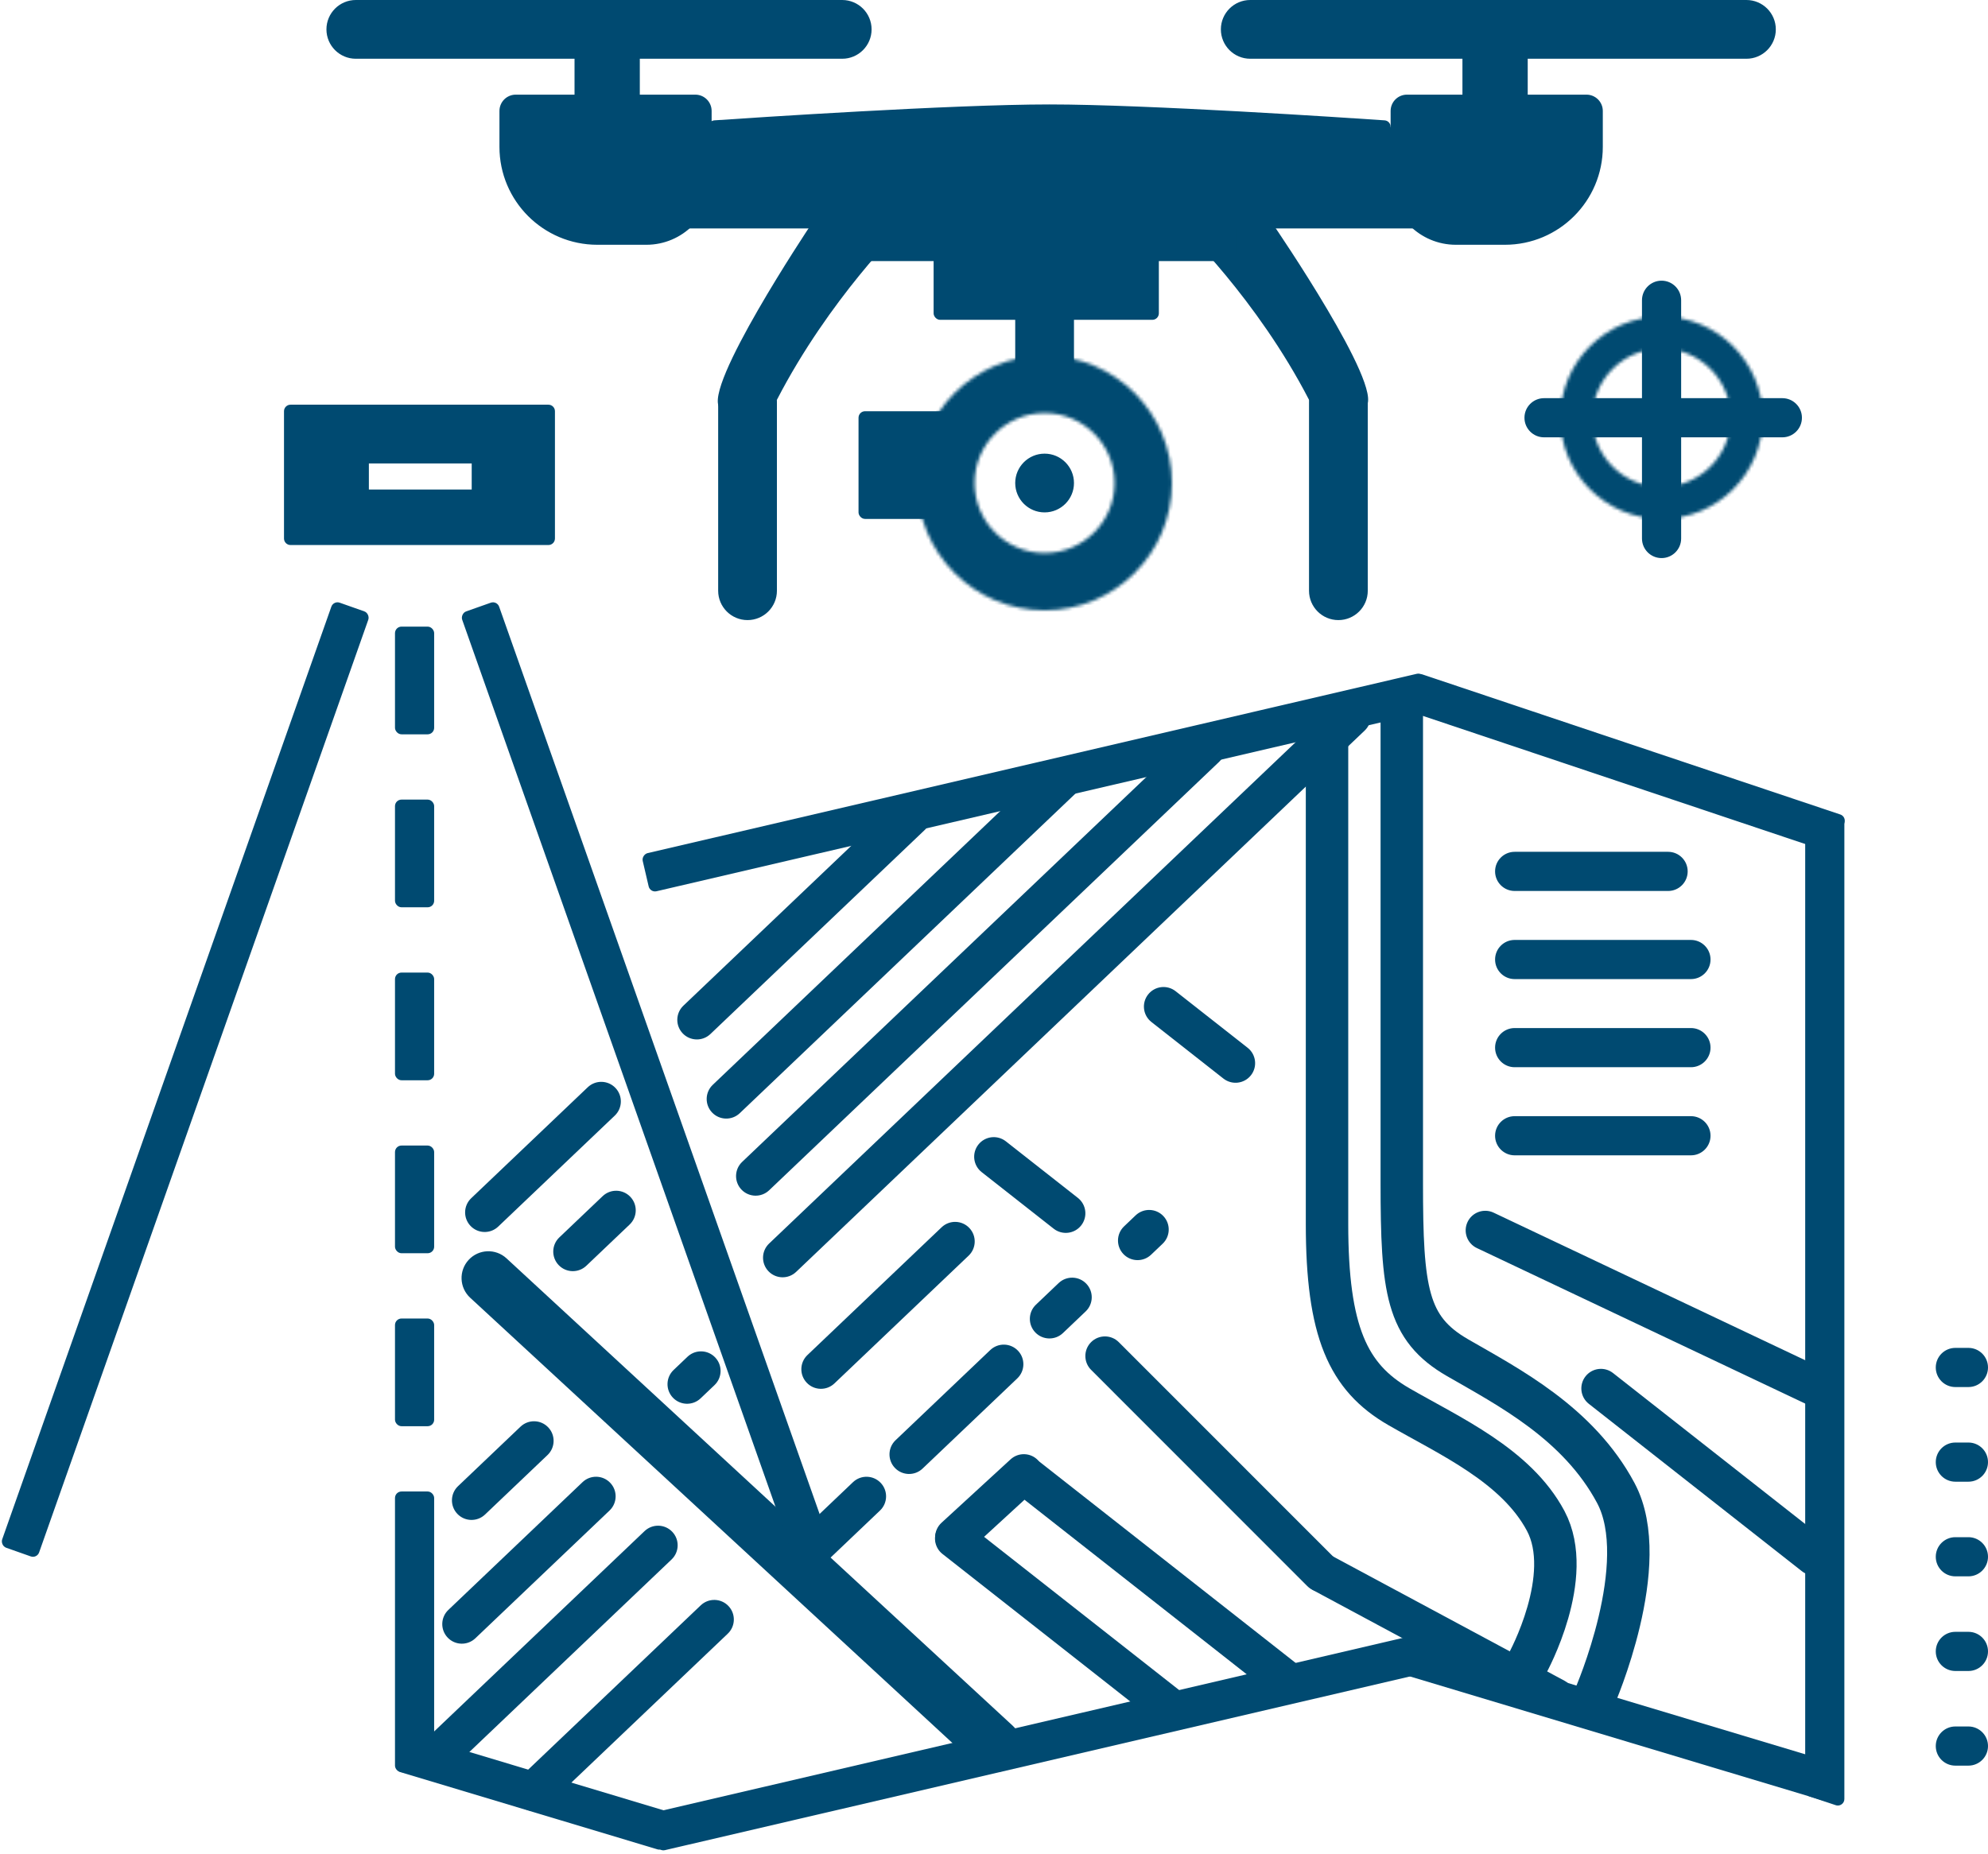
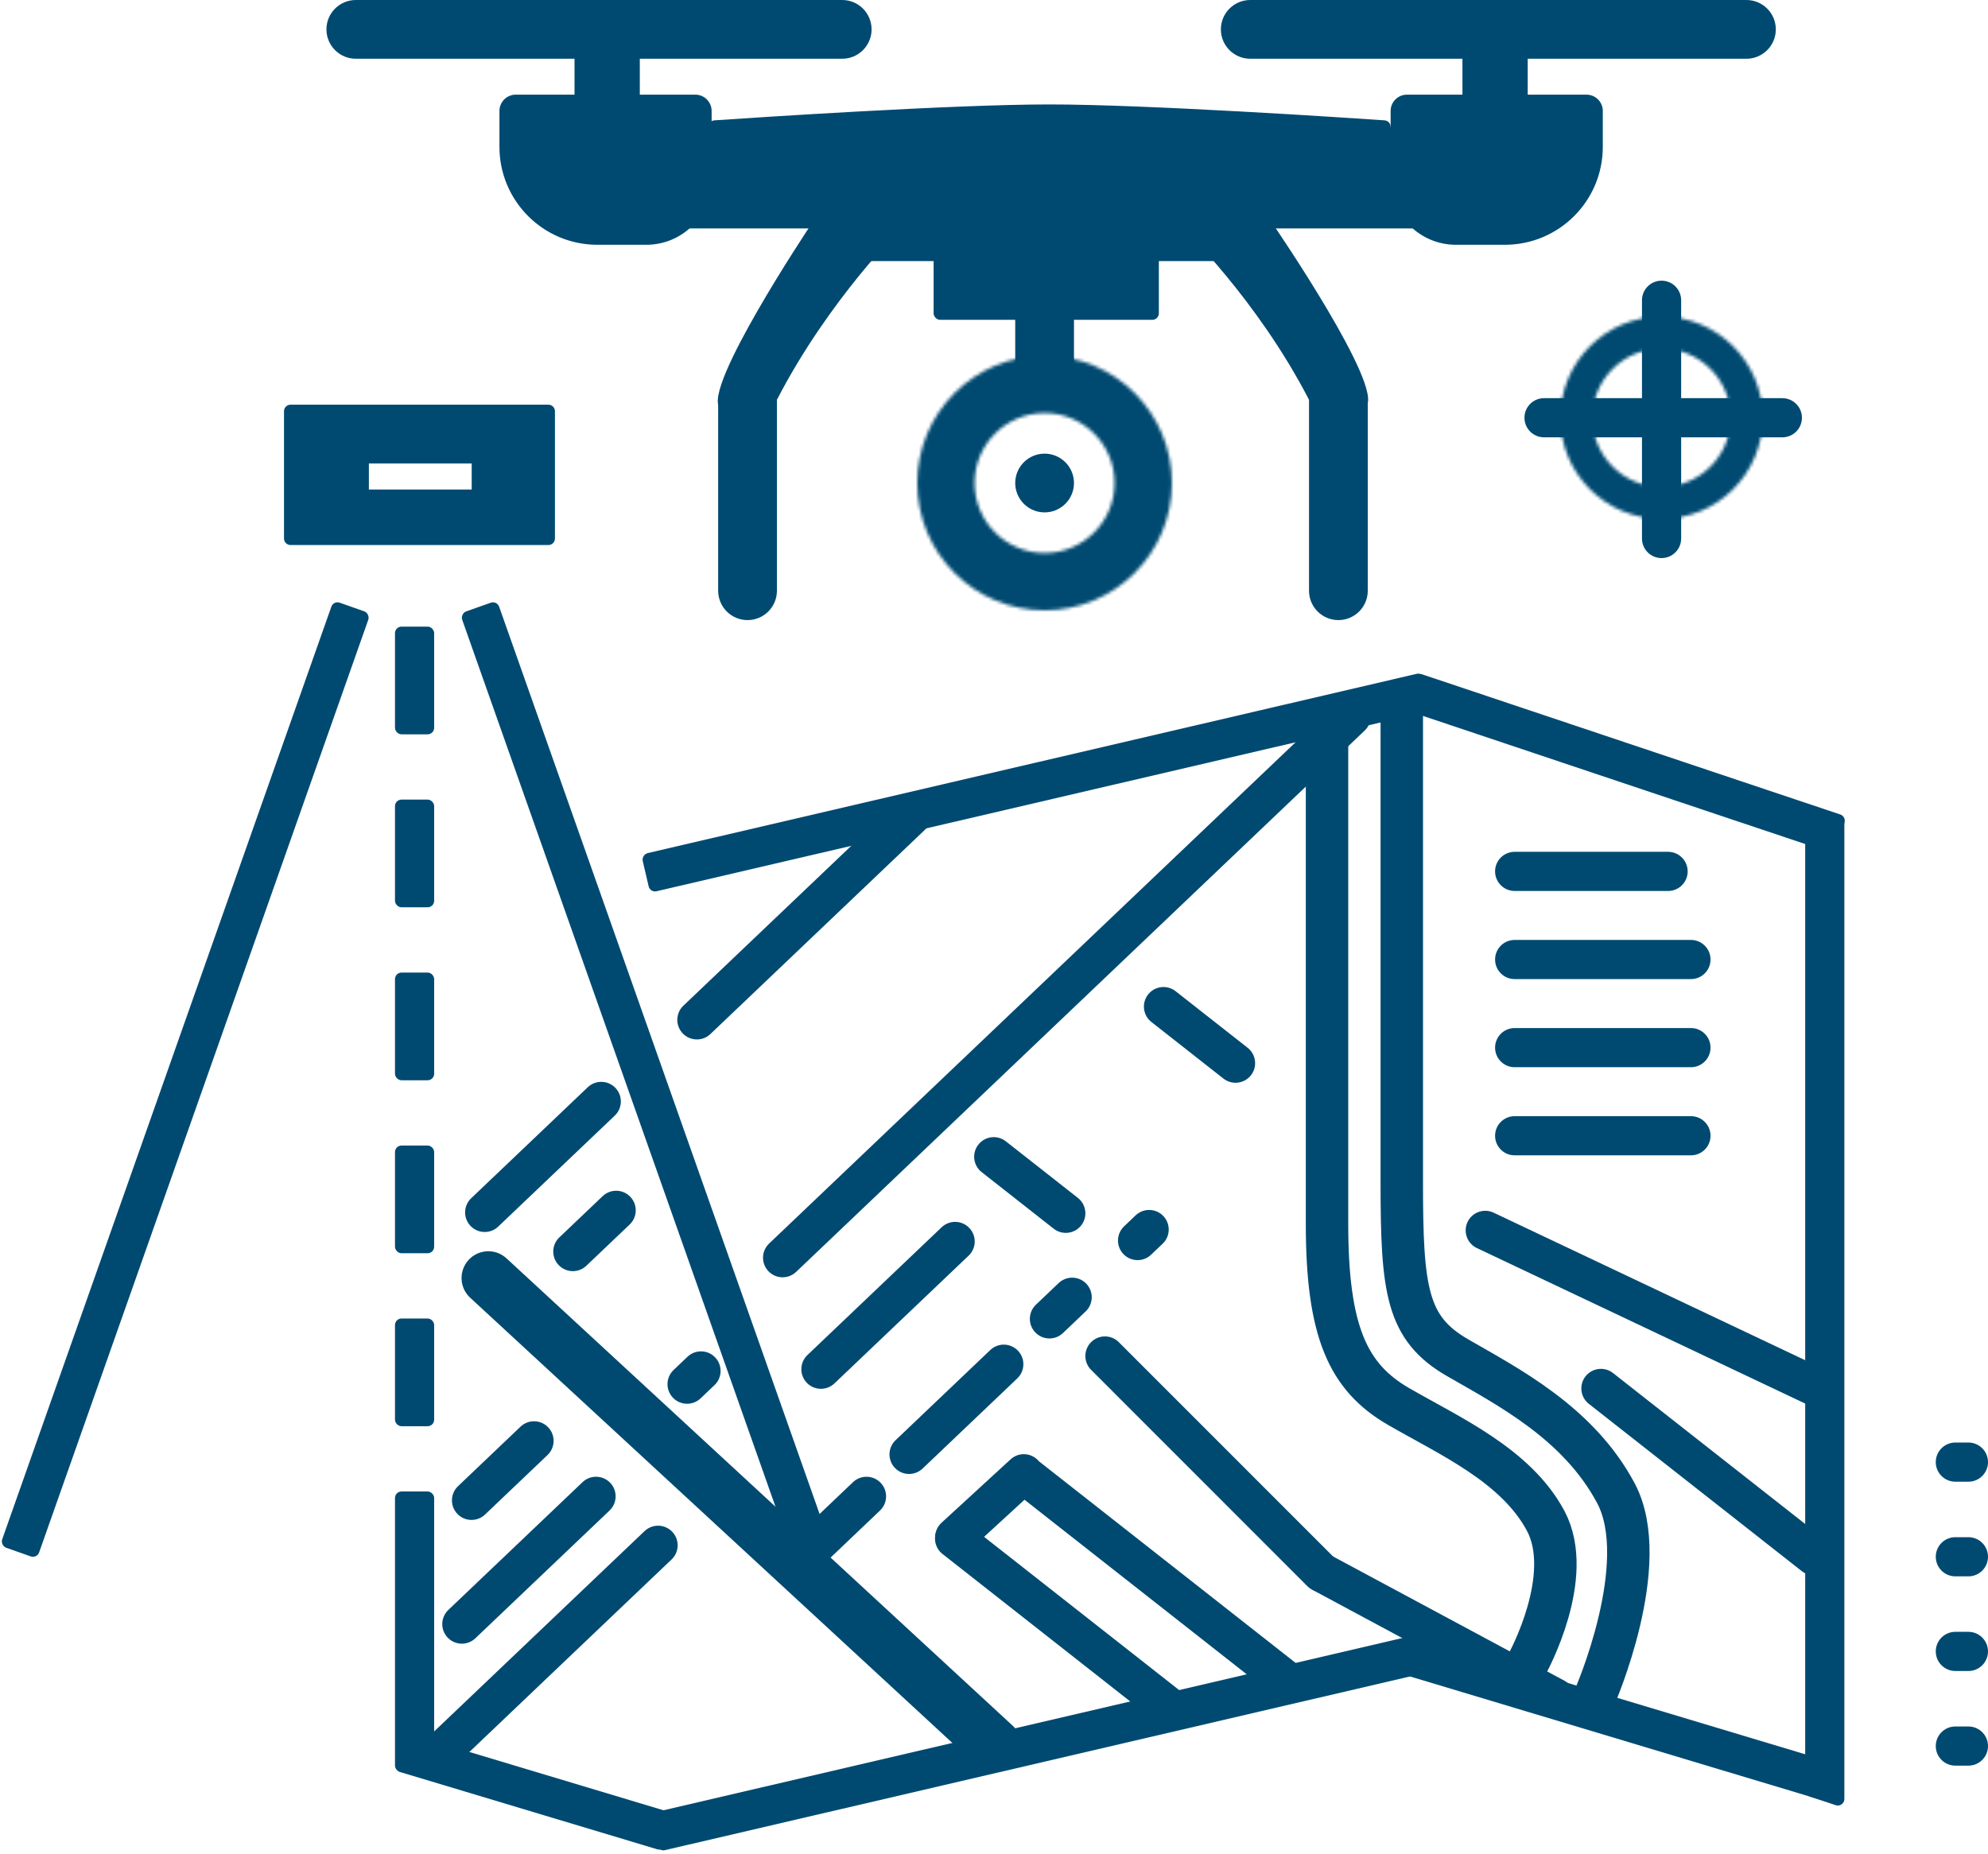
<svg xmlns="http://www.w3.org/2000/svg" width="609" height="568" viewBox="0 0 609 568" fill="none">
  <rect x="121.5" y="192.5" width="11" height="32" rx="1.5" fill="#004A71" stroke="#004A71" />
  <rect x="176.5" y="9.5" width="19" height="32" rx="1.5" fill="#004A71" stroke="#004A71" />
  <rect x="448.5" y="9.5" width="19" height="32" rx="1.5" fill="#004A71" stroke="#004A71" />
  <path d="M275.144 70.156C274.495 70.821 273.551 71.805 272.368 73.082C270.002 75.636 266.682 79.362 262.862 84.059C255.223 93.451 245.576 106.731 237.556 122.271C233.554 130.024 230.83 134.374 228.919 136.476C227.952 137.539 227.271 137.937 226.813 138.001C226.435 138.054 226.093 137.888 225.727 137.346C225.351 136.789 225.028 135.94 224.714 134.878C224.402 133.821 224.117 132.624 223.789 131.373C223.463 130.135 223.1 128.86 222.64 127.702C222.181 126.547 221.614 125.476 220.868 124.662C220.626 124.398 220.456 123.975 220.401 123.344C220.346 122.716 220.41 121.927 220.594 120.988C220.96 119.111 221.782 116.722 222.937 113.991C225.245 108.536 228.842 101.806 232.621 95.249C236.397 88.695 240.346 82.327 243.352 77.596C244.855 75.231 246.12 73.275 247.011 71.911C247.456 71.23 247.808 70.696 248.048 70.332C248.137 70.197 248.21 70.085 248.268 69.999L275.299 69.999C275.249 70.049 275.198 70.102 275.144 70.156Z" fill="#004A71" stroke="#004A71" />
  <path d="M363.374 70.153C364.037 70.818 365.001 71.802 366.208 73.079C368.62 75.632 372.002 79.36 375.885 84.057C383.65 93.449 393.423 106.729 401.444 122.271C405.446 130.024 408.168 134.342 410.077 136.394C411.043 137.433 411.717 137.798 412.165 137.84C412.54 137.875 412.892 137.687 413.267 137.104C413.646 136.514 413.97 135.63 414.284 134.539C414.597 133.452 414.882 132.228 415.211 130.953C415.536 129.692 415.9 128.398 416.36 127.226C416.819 126.057 417.384 124.977 418.131 124.162C418.373 123.898 418.542 123.478 418.594 122.852C418.645 122.229 418.576 121.446 418.386 120.514C418.007 118.651 417.165 116.282 415.987 113.574C413.632 108.166 409.973 101.499 406.132 95.004C402.293 88.513 398.282 82.206 395.23 77.522C393.704 75.181 392.418 73.245 391.513 71.895C391.061 71.22 390.705 70.691 390.461 70.332C390.37 70.197 390.294 70.085 390.235 69.999L363.22 69.999C363.269 70.048 363.32 70.1 363.374 70.153Z" fill="#004A71" stroke="#004A71" />
-   <rect x="263.5" y="126.5" width="27" height="32" rx="1.5" fill="#004A71" stroke="#004A71" />
  <rect x="311.5" y="88.5" width="17" height="32" rx="1.5" fill="#004A71" stroke="#004A71" />
  <path d="M222 121.5H236C236.828 121.5 237.5 122.172 237.5 123V181C237.5 185.694 233.694 189.5 229 189.5C224.306 189.5 220.5 185.694 220.5 181V123C220.5 122.172 221.172 121.5 222 121.5Z" fill="#004A71" stroke="#004A71" />
  <path d="M403 121.5H417C417.828 121.5 418.5 122.172 418.5 123V181C418.5 185.694 414.694 189.5 410 189.5C405.306 189.5 401.5 185.694 401.5 181V123C401.5 122.172 402.172 121.5 403 121.5Z" fill="#004A71" stroke="#004A71" />
  <path d="M509 86.5C512.038 86.5 514.5 88.962 514.5 92V165C514.5 168.038 512.038 170.5 509 170.5C505.962 170.5 503.5 168.038 503.5 165V92C503.5 88.962 505.962 86.5 509 86.5Z" fill="#004A71" stroke="#004A71" />
  <path d="M551.5 128C551.5 131.038 549.038 133.5 546 133.5L473 133.5C469.962 133.5 467.5 131.038 467.5 128C467.5 124.962 469.962 122.5 473 122.5L546 122.5C549.038 122.5 551.5 124.962 551.5 128Z" fill="#004A71" stroke="#004A71" />
  <path d="M516.5 267C516.5 270.038 514.038 272.5 511 272.5L464 272.5C460.962 272.5 458.5 270.038 458.5 267C458.5 263.962 460.962 261.5 464 261.5L511 261.5C514.038 261.5 516.5 263.962 516.5 267Z" fill="#004A71" stroke="#004A71" />
-   <path d="M608.5 419C608.5 422.038 606.038 424.5 603 424.5L599 424.5C595.962 424.5 593.5 422.038 593.5 419C593.5 415.962 595.962 413.5 599 413.5L603 413.5C606.038 413.5 608.5 415.962 608.5 419Z" fill="#004A71" stroke="#004A71" />
  <path d="M608.5 506C608.5 509.038 606.038 511.5 603 511.5L599 511.5C595.962 511.5 593.5 509.038 593.5 506C593.5 502.962 595.962 500.5 599 500.5L603 500.5C606.038 500.5 608.5 502.962 608.5 506Z" fill="#004A71" stroke="#004A71" />
  <path d="M608.5 448C608.5 451.038 606.038 453.5 603 453.5L599 453.5C595.962 453.5 593.5 451.038 593.5 448C593.5 444.962 595.962 442.5 599 442.5L603 442.5C606.038 442.5 608.5 444.962 608.5 448Z" fill="#004A71" stroke="#004A71" />
  <path d="M608.5 535C608.5 538.038 606.038 540.5 603 540.5L599 540.5C595.962 540.5 593.5 538.038 593.5 535C593.5 531.962 595.962 529.5 599 529.5L603 529.5C606.038 529.5 608.5 531.962 608.5 535Z" fill="#004A71" stroke="#004A71" />
  <path d="M608.5 477C608.5 480.038 606.038 482.5 603 482.5L599 482.5C595.962 482.5 593.5 480.038 593.5 477C593.5 473.962 595.962 471.5 599 471.5L603 471.5C606.038 471.5 608.5 473.962 608.5 477Z" fill="#004A71" stroke="#004A71" />
  <path d="M523.5 294C523.5 297.038 521.038 299.5 518 299.5L464 299.5C460.962 299.5 458.5 297.038 458.5 294C458.5 290.962 460.962 288.5 464 288.5L518 288.5C521.038 288.5 523.5 290.962 523.5 294Z" fill="#004A71" stroke="#004A71" />
  <path d="M523.5 321C523.5 324.038 521.038 326.5 518 326.5L464 326.5C460.962 326.5 458.5 324.038 458.5 321C458.5 317.962 460.962 315.5 464 315.5L518 315.5C521.038 315.5 523.5 317.962 523.5 321Z" fill="#004A71" stroke="#004A71" />
  <path d="M523.5 348C523.5 351.038 521.038 353.5 518 353.5L464 353.5C460.962 353.5 458.5 351.038 458.5 348C458.5 344.962 460.962 342.5 464 342.5L518 342.5C521.038 342.5 523.5 344.962 523.5 348Z" fill="#004A71" stroke="#004A71" />
  <path d="M317.69 447.85C319.745 450.087 319.596 453.566 317.359 455.621L296.197 475.051C293.96 477.105 290.481 476.957 288.426 474.719C286.372 472.482 286.52 469.003 288.758 466.948L309.919 447.518C312.157 445.464 315.636 445.612 317.69 447.85Z" fill="#004A71" stroke="#004A71" />
  <path d="M560.683 427.06C559.382 429.805 556.103 430.977 553.358 429.676L452.636 381.961C449.891 380.66 448.72 377.381 450.02 374.636C451.321 371.891 454.6 370.72 457.345 372.02L558.067 419.735C560.812 421.036 561.983 424.315 560.683 427.06Z" fill="#004A71" stroke="#004A71" />
  <path d="M417.906 215.699C420.001 217.899 419.916 221.38 417.716 223.475L243.54 389.352C241.34 391.447 237.859 391.362 235.764 389.162C233.669 386.963 233.754 383.481 235.954 381.386L410.13 215.509C412.329 213.414 415.811 213.499 417.906 215.699Z" fill="#004A71" stroke="#004A71" />
-   <path d="M373.291 225.309C375.386 227.508 375.301 230.99 373.101 233.085L235.276 364.343C233.076 366.438 229.595 366.353 227.5 364.153C225.405 361.953 225.49 358.472 227.69 356.377L365.515 225.119C367.714 223.024 371.196 223.109 373.291 225.309Z" fill="#004A71" stroke="#004A71" />
-   <path d="M329.378 234.939C331.472 237.139 331.387 240.62 329.188 242.715L226.276 340.723C224.076 342.818 220.595 342.733 218.5 340.534C216.405 338.334 216.49 334.853 218.69 332.758L321.602 234.749C323.801 232.655 327.283 232.74 329.378 234.939Z" fill="#004A71" stroke="#004A71" />
  <path d="M283.206 246.09C285.301 248.29 285.216 251.771 283.016 253.866L217.276 316.474C215.076 318.569 211.595 318.484 209.5 316.284C207.405 314.085 207.49 310.603 209.69 308.508L275.43 245.9C277.63 243.805 281.111 243.89 283.206 246.09Z" fill="#004A71" stroke="#004A71" />
  <path d="M188.173 333.69C190.268 335.889 190.183 339.371 187.983 341.466L152.276 375.472C150.076 377.566 146.595 377.481 144.5 375.282C142.405 373.082 142.49 369.601 144.689 367.506L180.397 333.5C182.597 331.405 186.078 331.49 188.173 333.69Z" fill="#004A71" stroke="#004A71" />
  <path d="M192.735 367.058C194.83 369.258 194.745 372.739 192.546 374.834L179.276 387.471C177.076 389.566 173.595 389.481 171.5 387.282C169.405 385.082 169.49 381.601 171.69 379.506L184.959 366.869C187.159 364.774 190.64 364.859 192.735 367.058Z" fill="#004A71" stroke="#004A71" />
  <path d="M218.726 416.269C220.821 418.469 220.736 421.95 218.536 424.045L214.276 428.103C212.076 430.198 208.595 430.113 206.5 427.913C204.405 425.713 204.49 422.232 206.69 420.137L210.95 416.08L211.16 415.889C213.366 413.992 216.697 414.138 218.726 416.269Z" fill="#004A71" stroke="#004A71" />
  <path d="M296.575 376.597C298.669 378.797 298.585 382.278 296.385 384.373L255.276 423.523C253.076 425.618 249.595 425.533 247.5 423.333C245.405 421.134 245.49 417.652 247.69 415.557L288.799 376.407C290.998 374.312 294.48 374.397 296.575 376.597Z" fill="#004A71" stroke="#004A71" />
  <path d="M186.575 454.69C188.669 456.889 188.585 460.371 186.385 462.466L145.276 501.616C143.076 503.711 139.595 503.626 137.5 501.426C135.405 499.226 135.49 495.745 137.69 493.65L178.799 454.5C180.998 452.405 184.48 452.49 186.575 454.69Z" fill="#004A71" stroke="#004A71" />
  <path d="M167.575 437.69C169.669 439.889 169.585 443.371 167.385 445.466L148.241 463.697C146.041 465.792 142.56 465.707 140.465 463.508C138.37 461.308 138.455 457.827 140.655 455.732L159.799 437.5C161.998 435.405 165.48 435.49 167.575 437.69Z" fill="#004A71" stroke="#004A71" />
  <path d="M205.575 469.69C207.669 471.889 207.585 475.371 205.385 477.466L140.886 538.891C138.687 540.986 135.205 540.901 133.11 538.701C131.015 536.502 131.1 533.02 133.3 530.925L197.799 469.5C199.998 467.405 203.48 467.49 205.575 469.69Z" fill="#004A71" stroke="#004A71" />
-   <path d="M222.786 492.43C224.881 494.63 224.796 498.111 222.596 500.206L167.276 552.891C165.076 554.986 161.595 554.901 159.5 552.701C157.405 550.501 157.49 547.02 159.69 544.925L215.01 492.241C217.21 490.146 220.691 490.231 222.786 492.43Z" fill="#004A71" stroke="#004A71" />
  <path d="M311.481 414.207C313.576 416.407 313.491 419.888 311.291 421.983L282.276 449.616C280.076 451.711 276.595 451.626 274.5 449.426C272.405 447.227 272.49 443.745 274.69 441.65L303.705 414.018C305.905 411.923 309.386 412.008 311.481 414.207Z" fill="#004A71" stroke="#004A71" />
  <path d="M269.424 454.696C271.519 456.896 271.434 460.377 269.234 462.472L254.204 476.785C252.005 478.88 248.523 478.795 246.429 476.596C244.334 474.396 244.419 470.915 246.618 468.82L261.648 454.506C263.848 452.411 267.329 452.496 269.424 454.696Z" fill="#004A71" stroke="#004A71" />
  <path d="M332.424 393.69C334.519 395.889 334.434 399.371 332.234 401.466L325.276 408.092C323.076 410.187 319.595 410.102 317.5 407.902C315.405 405.703 315.49 402.221 317.69 400.126L324.648 393.5C326.848 391.405 330.329 391.49 332.424 393.69Z" fill="#004A71" stroke="#004A71" />
  <path d="M356.008 372.942C358.103 375.142 358.018 378.623 355.819 380.718L352.276 384.092C350.076 386.187 346.595 386.102 344.5 383.902C342.405 381.703 342.49 378.221 344.69 376.127L348.233 372.752C350.432 370.658 353.914 370.743 356.008 372.942Z" fill="#004A71" stroke="#004A71" />
  <path d="M560.018 480.105C558.141 482.494 554.684 482.909 552.295 481.032L487.027 429.75C484.638 427.873 484.223 424.415 486.1 422.027C487.977 419.638 491.434 419.224 493.823 421.1L559.091 472.383C561.48 474.259 561.895 477.717 560.018 480.105Z" fill="#004A71" stroke="#004A71" />
  <path d="M398.221 518.194C396.345 520.582 392.887 520.997 390.498 519.12L311.641 457.161C309.252 455.284 308.837 451.827 310.714 449.438C312.591 447.05 316.048 446.635 318.437 448.511L397.294 510.471C399.683 512.348 400.098 515.805 398.221 518.194Z" fill="#004A71" stroke="#004A71" />
  <path d="M330.817 375.162C328.94 377.55 325.483 377.965 323.094 376.089L301.027 358.75C298.638 356.873 298.223 353.416 300.1 351.027C301.977 348.639 305.434 348.224 307.823 350.1L329.89 367.439C332.279 369.316 332.694 372.773 330.817 375.162Z" fill="#004A71" stroke="#004A71" />
  <path d="M382.817 329.162C380.94 331.55 377.483 331.965 375.094 330.089L353.027 312.75C350.638 310.873 350.223 307.416 352.1 305.027C353.977 302.639 357.434 302.224 359.823 304.1L381.89 321.439C384.279 323.316 384.694 326.773 382.817 329.162Z" fill="#004A71" stroke="#004A71" />
  <path d="M408.592 485.625C406.444 487.773 402.962 487.772 400.814 485.623L334.595 419.373C332.448 417.225 332.449 413.742 334.597 411.595C336.745 409.448 340.228 409.449 342.375 411.597L408.594 477.847L408.79 478.052C410.74 480.212 410.674 483.545 408.592 485.625Z" fill="#004A71" stroke="#004A71" />
  <path d="M310.334 540.04C307.445 543.168 302.568 543.362 299.44 540.473L144.371 397.264C141.243 394.375 141.048 389.497 143.937 386.369C146.825 383.242 151.703 383.048 154.831 385.937L309.901 529.147C313.029 532.035 313.222 536.912 310.334 540.04Z" fill="#004A71" stroke="#004A71" />
  <path d="M481.266 522.877C479.828 525.553 476.494 526.557 473.818 525.119L402.697 486.915C400.021 485.478 399.017 482.144 400.454 479.468C401.892 476.792 405.226 475.788 407.902 477.225L479.023 515.429C481.699 516.866 482.703 520.201 481.266 522.877Z" fill="#004A71" stroke="#004A71" />
  <path d="M362.018 526.105C360.141 528.494 356.684 528.909 354.295 527.032L289.027 475.75C286.638 473.873 286.223 470.415 288.1 468.027C289.977 465.638 293.434 465.224 295.823 467.1L361.091 518.383C363.48 520.259 363.895 523.717 362.018 526.105Z" fill="#004A71" stroke="#004A71" />
  <path d="M100.5 9C100.5 4.306 104.306 0.5 109 0.5L258 0.5C262.694 0.5 266.5 4.306 266.5 9C266.5 13.694 262.694 17.5 258 17.5L109 17.5C104.306 17.5 100.5 13.694 100.5 9Z" fill="#004A71" stroke="#004A71" />
  <path d="M374.5 9C374.5 4.306 378.306 0.5 383 0.5L535 0.5C539.694 0.5 543.5 4.306 543.5 9C543.5 13.694 539.694 17.5 535 17.5L383 17.5C378.306 17.5 374.5 13.694 374.5 9Z" fill="#004A71" stroke="#004A71" />
  <rect x="286.5" y="65.5" width="68" height="32" rx="1.5" fill="#004A71" stroke="#004A71" />
  <rect x="261.5" y="64.5" width="117" height="15" rx="1.5" fill="#004A71" stroke="#004A71" />
  <path d="M321.5 32.5C351.334 32.5 412.682 36.591 424.113 37.371C424.896 37.425 425.5 38.075 425.5 38.865V51C425.5 51.828 424.828 52.5 424 52.5H219C218.172 52.5 217.5 51.828 217.5 51V38.865L217.507 38.719C217.576 37.996 218.153 37.421 218.887 37.371C230.318 36.591 291.666 32.5 321.5 32.5Z" fill="#004A71" stroke="#004A71" />
  <rect x="173.5" y="39.5" width="297" height="30" rx="1.5" fill="#004A71" stroke="#004A71" />
  <rect x="121.5" y="245.5" width="11" height="32" rx="1.5" fill="#004A71" stroke="#004A71" />
  <rect x="121.5" y="298.5" width="11" height="32" rx="1.5" fill="#004A71" stroke="#004A71" />
  <rect x="121.5" y="351.5" width="11" height="32" rx="1.5" fill="#004A71" stroke="#004A71" />
  <rect x="121.5" y="404.5" width="11" height="32" rx="1.5" fill="#004A71" stroke="#004A71" />
  <rect x="121.5" y="457.5" width="11" height="85" rx="1.5" fill="#004A71" stroke="#004A71" />
  <path d="M555 250.5H563C563.828 250.5 564.5 251.172 564.5 252V551.226C564.5 552.185 563.618 552.881 562.708 552.697L562.525 552.648L554.525 549.981C553.913 549.777 553.5 549.204 553.5 548.559V252C553.5 251.223 554.09 250.585 554.847 250.508L555 250.5Z" fill="#004A71" stroke="#004A71" />
  <rect x="121.623" y="542.157" width="11" height="85" rx="1.5" transform="rotate(-73.276 121.623 542.157)" fill="#004A71" stroke="#004A71" />
  <rect x="428.623" y="512.157" width="11" height="138.052" rx="1.5" transform="rotate(-73.276 428.623 512.157)" fill="#004A71" stroke="#004A71" />
  <rect x="430.633" y="217.063" width="11" height="138.052" rx="1.5" transform="rotate(-71.467 430.633 217.063)" fill="#004A71" stroke="#004A71" />
  <rect x="202.098" y="566.754" width="11" height="239.249" rx="1.5" transform="rotate(-103.125 202.098 566.754)" fill="#004A71" stroke="#004A71" />
  <rect x="199.535" y="272.939" width="11" height="244.962" rx="1.5" transform="rotate(-103.125 199.535 272.939)" fill="#004A71" stroke="#004A71" />
  <rect x="11.011" y="476.923" width="11" height="306.065" rx="1.5" transform="rotate(-160.565 11.011 476.923)" fill="#004A71" stroke="#004A71" />
  <rect x="0.305" y="-0.638" width="11" height="306.065" rx="1.5" transform="matrix(0.943 -0.333 -0.333 -0.943 242.978 476.423)" fill="#004A71" stroke="#004A71" />
  <path d="M168 124C169.105 124 170 124.895 170 126V165C170 166.105 169.105 167 168 167H89C87.895 167 87 166.105 87 165V126C87 124.895 87.895 124 89 124H168ZM113 142V150H144.5V142H113Z" fill="#004A71" />
  <circle cx="320" cy="148" r="8.5" fill="#004A71" stroke="#004A71" />
  <mask id="path-68-inside-1_1179_3030" fill="white">
    <path d="M359 148C359 169.539 341.539 187 320 187C298.461 187 281 169.539 281 148C281 126.461 298.461 109 320 109C341.539 109 359 126.461 359 148ZM298.558 148C298.558 159.842 308.158 169.442 320 169.442C331.842 169.442 341.442 159.842 341.442 148C341.442 136.158 331.842 126.558 320 126.558C308.158 126.558 298.558 136.158 298.558 148Z" />
  </mask>
  <path d="M359 148C359 169.539 341.539 187 320 187C298.461 187 281 169.539 281 148C281 126.461 298.461 109 320 109C341.539 109 359 126.461 359 148ZM298.558 148C298.558 159.842 308.158 169.442 320 169.442C331.842 169.442 341.442 159.842 341.442 148C341.442 136.158 331.842 126.558 320 126.558C308.158 126.558 298.558 136.158 298.558 148Z" fill="#004A71" stroke="#004A71" stroke-width="2" mask="url(#path-68-inside-1_1179_3030)" />
  <path d="M158 29.5H213C215.485 29.5 217.5 31.515 217.5 34V55C217.5 65.77 208.77 74.5 198 74.5H183C166.708 74.5 153.5 61.292 153.5 45V34C153.5 31.515 155.515 29.5 158 29.5Z" fill="#004A71" stroke="#004A71" />
  <path d="M486 29.5H431C428.515 29.5 426.5 31.515 426.5 34V55C426.5 65.77 435.23 74.5 446 74.5H461C477.292 74.5 490.5 61.292 490.5 45V34C490.5 31.515 488.485 29.5 486 29.5Z" fill="#004A71" stroke="#004A71" />
  <path d="M468 509.501C468 509.501 482.566 483 473.5 466C464.434 449.001 444.093 440.002 428.5 431C412.908 421.998 406.522 407.999 406.518 374.998C406.514 341.998 406.518 223.109 406.518 223.109" stroke="#004A71" stroke-width="13" />
  <path d="M488.5 520C488.5 520 506.466 479 495 457.5C483.534 436 462.093 425.003 446.5 416.001C430.908 406.999 429.423 395.382 429.419 362.382C429.415 329.382 429.419 210.493 429.419 210.493" stroke="#004A71" stroke-width="13" />
  <mask id="path-73-inside-2_1179_3030" fill="white">
    <path d="M540 128C540 145.121 526.121 159 509 159C491.879 159 478 145.121 478 128C478 110.879 491.879 97 509 97C526.121 97 540 110.879 540 128ZM487.818 128C487.818 139.698 497.302 149.182 509 149.182C520.698 149.182 530.182 139.698 530.182 128C530.182 116.302 520.698 106.818 509 106.818C497.302 106.818 487.818 116.302 487.818 128Z" />
  </mask>
  <path d="M540 128C540 145.121 526.121 159 509 159C491.879 159 478 145.121 478 128C478 110.879 491.879 97 509 97C526.121 97 540 110.879 540 128ZM487.818 128C487.818 139.698 497.302 149.182 509 149.182C520.698 149.182 530.182 139.698 530.182 128C530.182 116.302 520.698 106.818 509 106.818C497.302 106.818 487.818 116.302 487.818 128Z" fill="#004A71" stroke="#004A71" stroke-width="2" mask="url(#path-73-inside-2_1179_3030)" />
</svg>